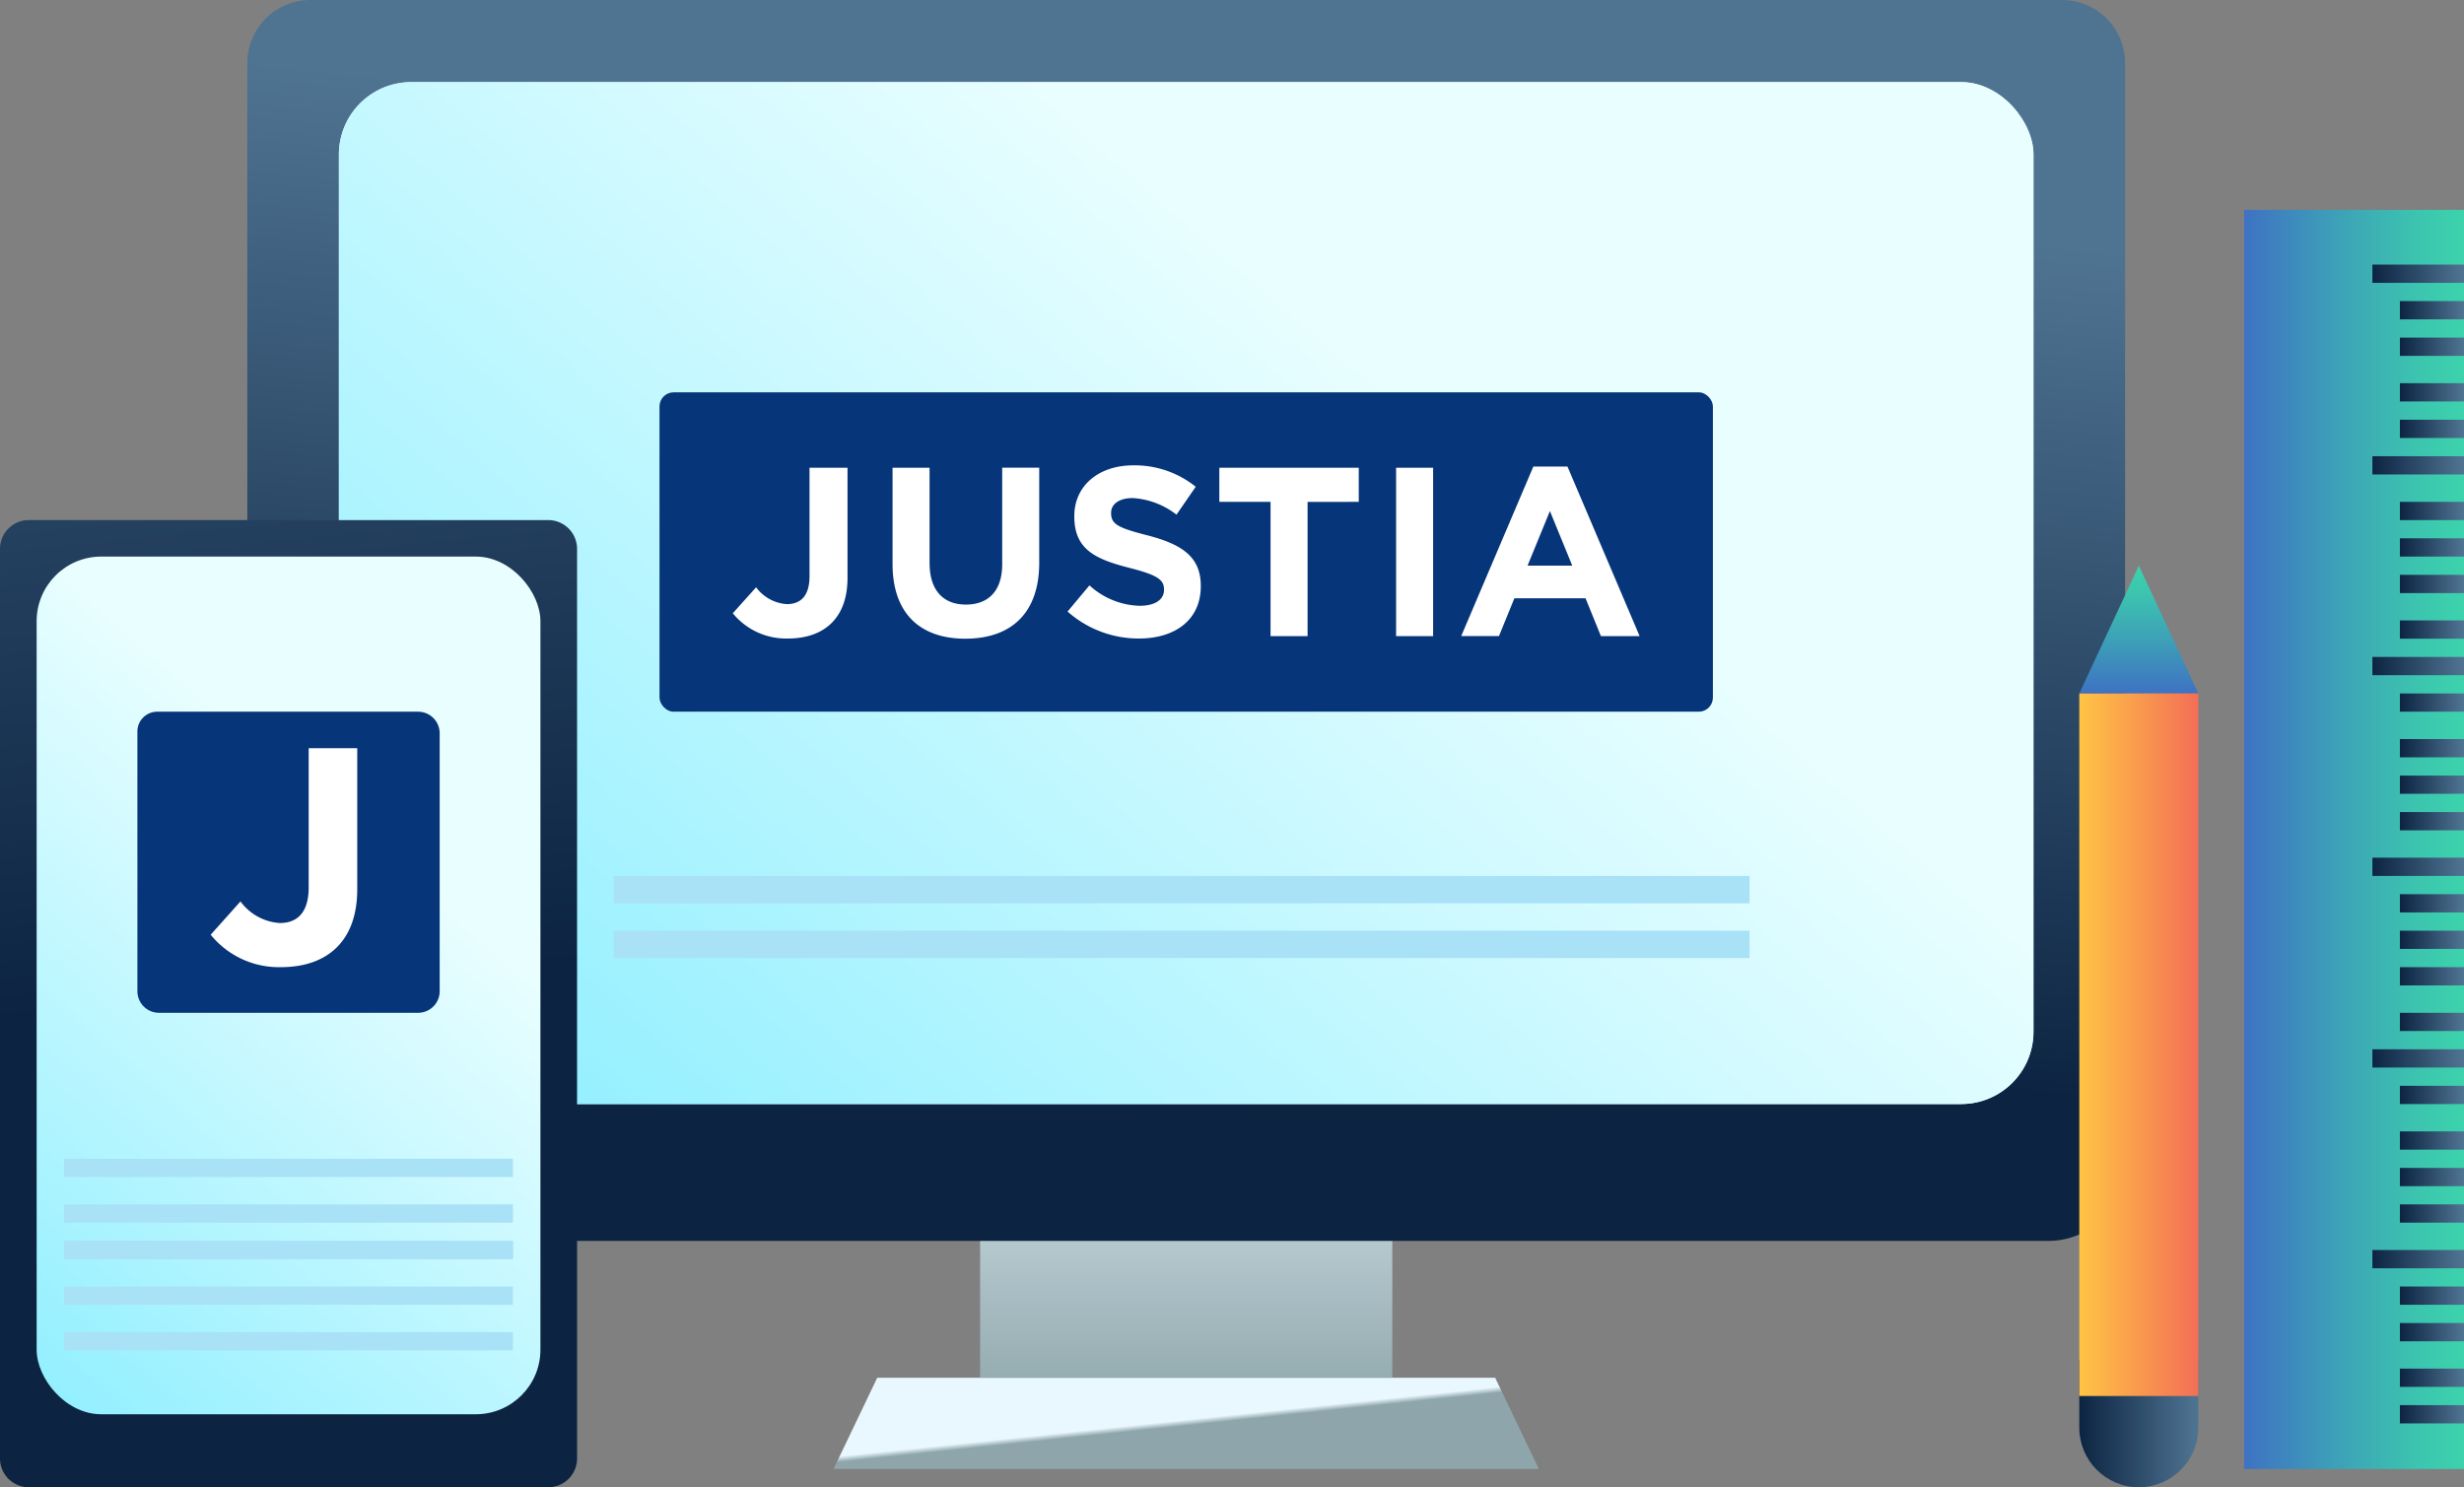
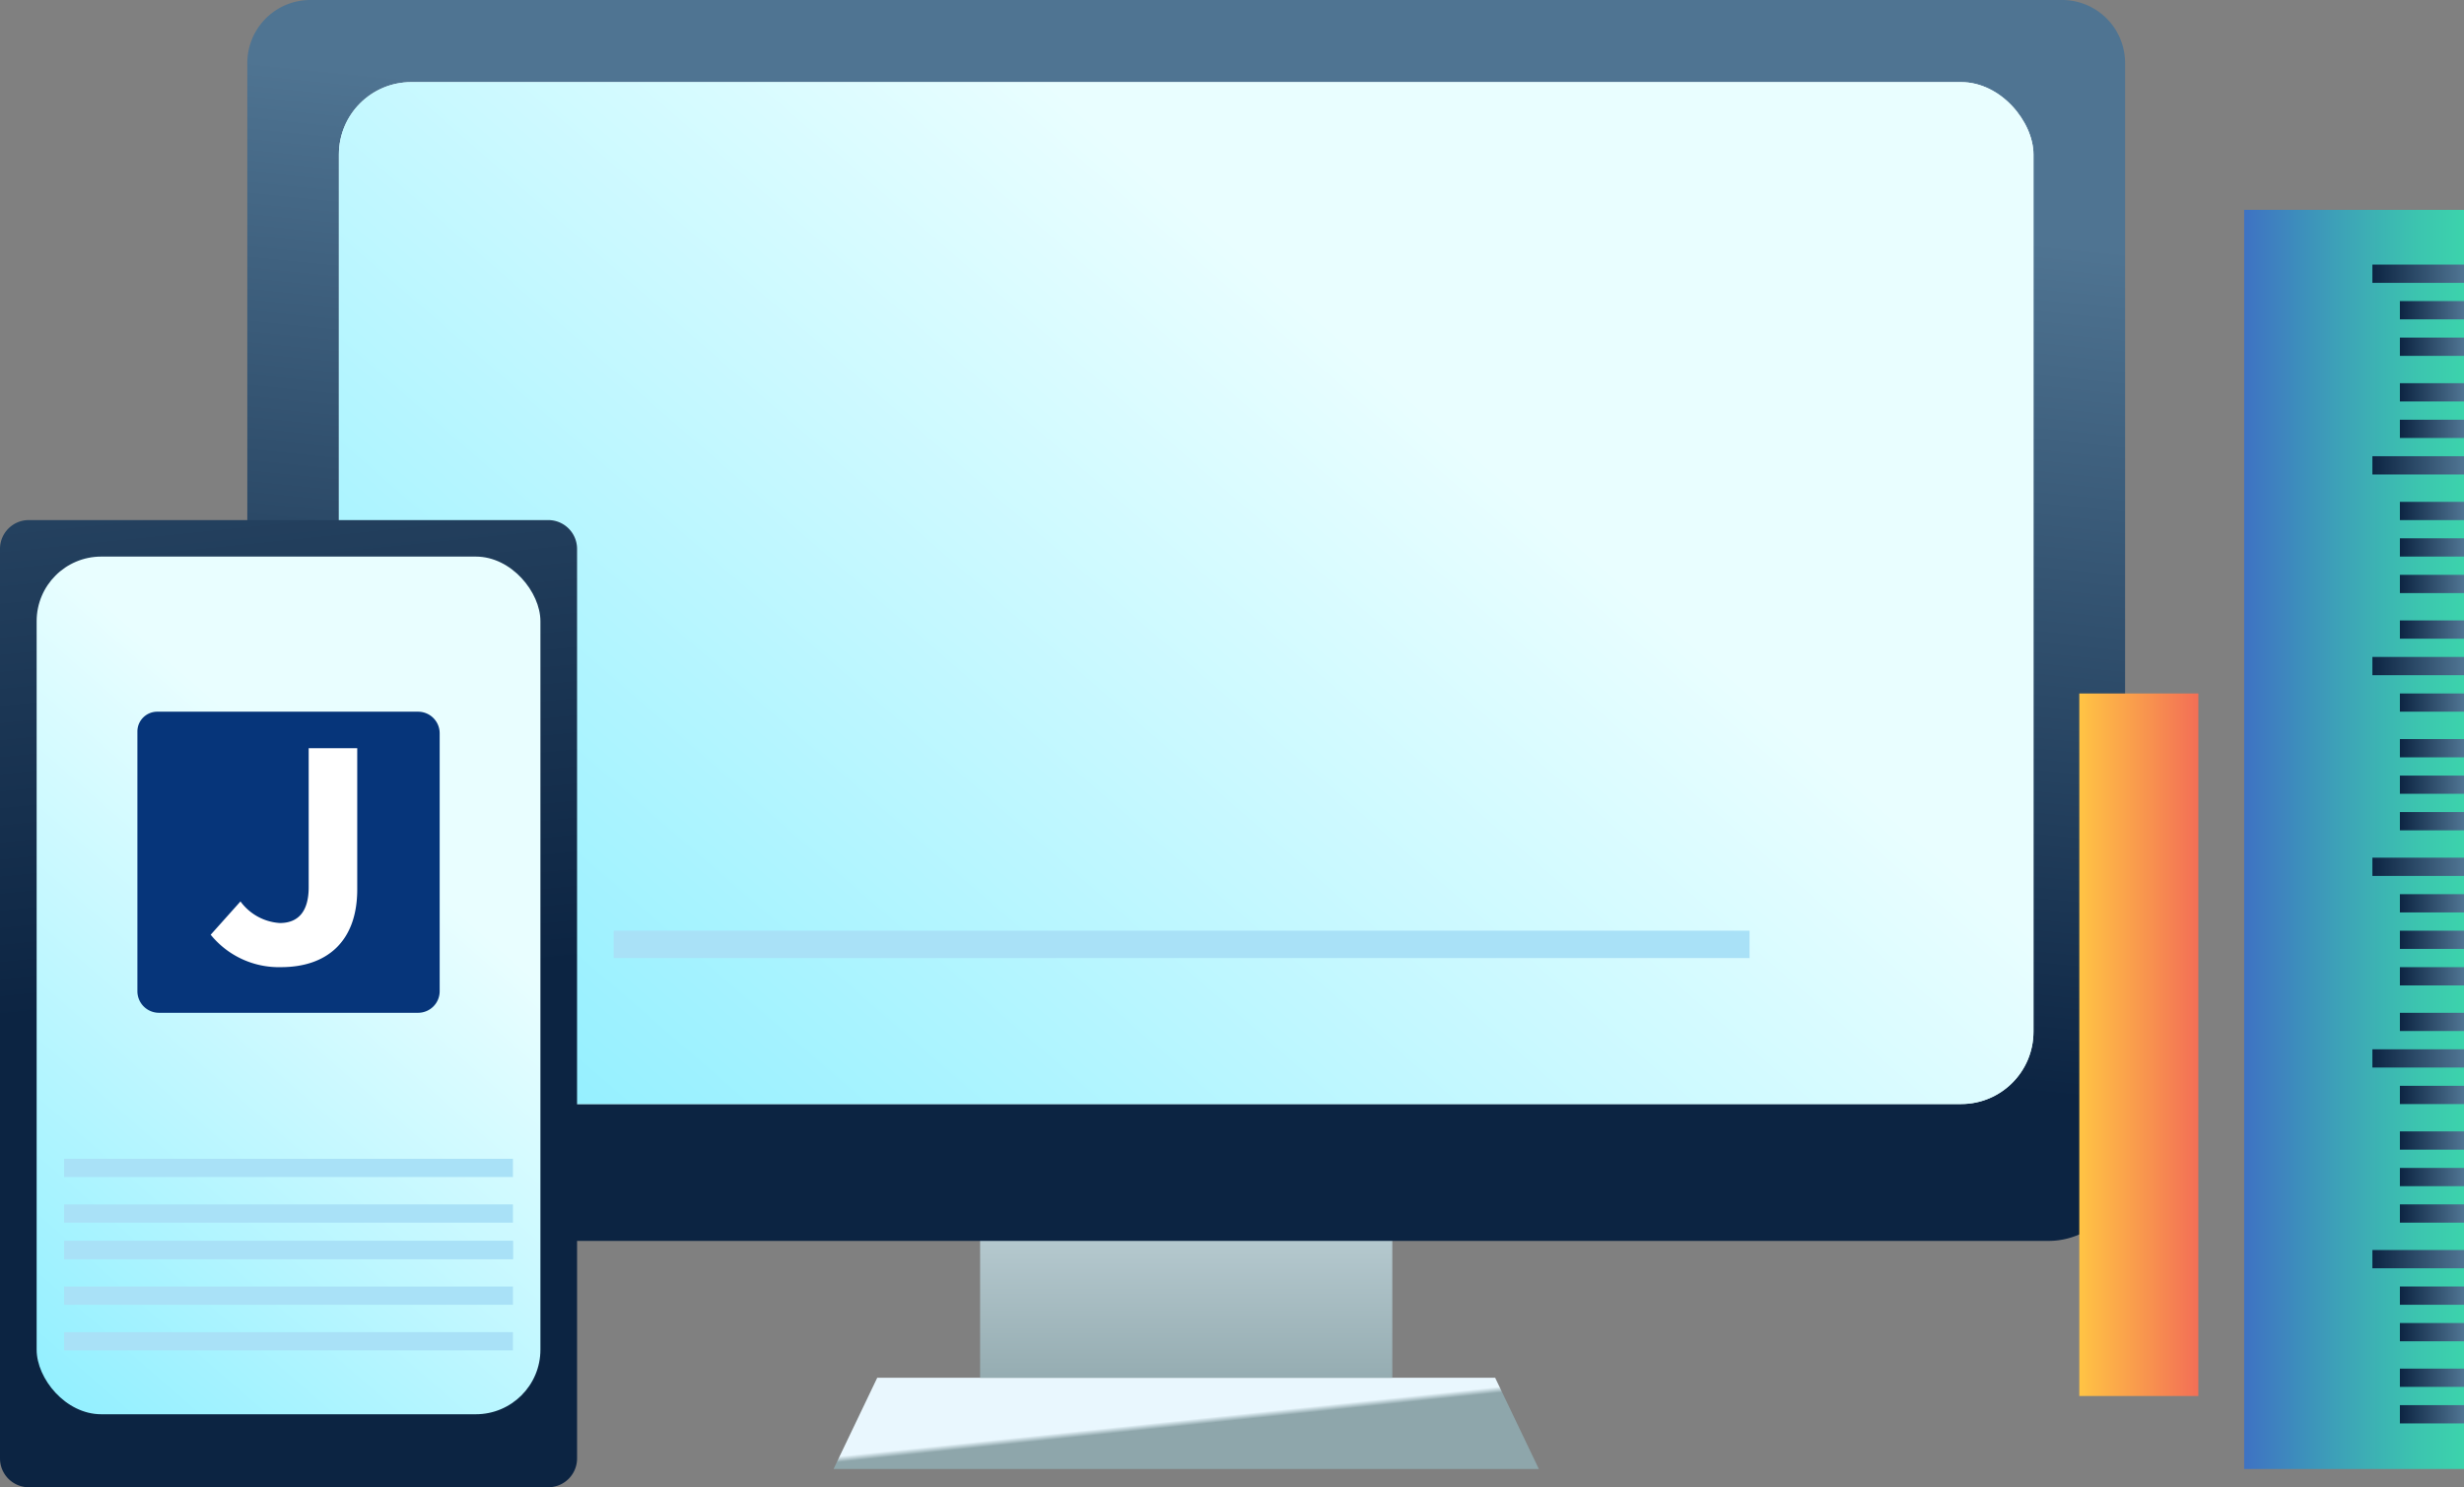
<svg xmlns="http://www.w3.org/2000/svg" width="270" height="163">
  <rect width="100%" height="100%" fill="#808080" stroke="none" />
  <defs>
    <linearGradient x1="50.787%" y1="51.808%" x2="47.614%" y2="47.892%" id="linearGradient-1">
      <stop stop-color="#8EA6AB" offset=".4%" />
      <stop stop-color="#E9F7FE" offset="100%" />
    </linearGradient>
    <linearGradient x1="49.999%" y1="111.224%" x2="49.999%" y2="-25.086%" id="linearGradient-2">
      <stop stop-color="#8EA6AB" offset=".4%" />
      <stop stop-color="#E9F7FE" offset="100%" />
    </linearGradient>
    <linearGradient x1="45.207%" y1="80.547%" x2="55.767%" y2="12.75%" id="linearGradient-3">
      <stop stop-color="#0C2442" offset="0%" />
      <stop stop-color="#4F7492" offset="99.1%" />
    </linearGradient>
    <linearGradient x1="182.842%" y1="-42.39%" x2="31.993%" y2="62.524%" id="linearGradient-4">
      <stop stop-color="#2ADEFF" offset=".4%" />
      <stop stop-color="#E9FEFF" offset="100%" />
    </linearGradient>
    <linearGradient x1="-1009.639%" y1="113.963%" x2="-1018.395%" y2="-28.429%" id="linearGradient-5">
      <stop stop-color="#0C2442" offset="0%" />
      <stop stop-color="#4F7492" offset="99.1%" />
    </linearGradient>
    <linearGradient x1="127.672%" y1="-102.204%" x2="39.471%" y2="70.632%" id="linearGradient-6">
      <stop stop-color="#2ADEFF" offset=".4%" />
      <stop stop-color="#E9FEFF" offset="100%" />
    </linearGradient>
    <linearGradient x1="0%" y1="50%" y2="50%" id="linearGradient-7">
      <stop stop-color="#3E72C3" offset="0%" />
      <stop stop-color="#3D9FB8" offset="40.3%" />
      <stop stop-color="#3CC5AF" offset="79.4%" />
      <stop stop-color="#3CD3AC" offset="100%" />
    </linearGradient>
    <linearGradient x1="0%" y1="50%" y2="50%" id="linearGradient-8">
      <stop stop-color="#0C2442" offset="0%" />
      <stop stop-color="#4F7492" offset="99.1%" />
    </linearGradient>
    <linearGradient x1="0%" y1="50%" y2="50%" id="linearGradient-9">
      <stop stop-color="#0C2442" offset="0%" />
      <stop stop-color="#4F7492" offset="99.1%" />
    </linearGradient>
    <linearGradient x1="0%" y1="50%" y2="50%" id="linearGradient-10">
      <stop stop-color="#0C2442" offset="0%" />
      <stop stop-color="#4F7492" offset="99.1%" />
    </linearGradient>
    <linearGradient x1="50%" y1="100%" x2="50%" y2="0%" id="linearGradient-11">
      <stop stop-color="#3E72C3" offset="0%" />
      <stop stop-color="#3D9FB8" offset="40.3%" />
      <stop stop-color="#3CC5AF" offset="79.4%" />
      <stop stop-color="#3CD3AC" offset="100%" />
    </linearGradient>
    <linearGradient x1="-.03%" y1="50.001%" x2="99.97%" y2="50.001%" id="linearGradient-12">
      <stop stop-color="#FFC444" offset="0%" />
      <stop stop-color="#F36F56" offset="99.6%" />
    </linearGradient>
  </defs>
  <g id="colored" fill="none" fill-rule="evenodd">
    <g id="brand" transform="translate(0 -53)" fill-rule="nonzero">
      <path id="Path" fill="url(#linearGradient-1)" d="M168.625 214H91.338l4.788-10h67.711z" />
      <path id="Rectangle" fill="url(#linearGradient-2)" d="M107.398 172h45.167v32h-45.167z" />
      <path d="M34.002 53h191.959a6.905 6.905 0 0 1 6.901 6.908v120.695a8.401 8.401 0 0 1-2.456 5.937 8.384 8.384 0 0 1-5.931 2.46H27.79a.69.69 0 0 1-.69-.69V59.908c0-1.832.728-3.589 2.022-4.885A6.898 6.898 0 0 1 34.002 53z" id="Path" fill="url(#linearGradient-3)" />
      <rect id="Rectangle" fill="#EAF7FA" transform="rotate(-180 129.981 118)" x="37.138" y="62" width="185.688" height="112" rx="7.926" />
      <rect id="Rectangle" fill="url(#linearGradient-4)" transform="rotate(-180 129.981 118)" x="37.138" y="62" width="185.688" height="112" rx="7.926" />
-       <path id="Rectangle" fill="#A9E1F7" transform="rotate(-180 129.48 150.5)" d="M67.249 149H191.71v3H67.249z" />
      <path id="Rectangle" fill="#A9E1F7" transform="rotate(-180 129.48 156.5)" d="M67.249 155H191.71v3H67.249z" />
      <path d="M3.157 110h56.92a3.157 3.157 0 0 1 3.157 3.156v99.688A3.157 3.157 0 0 1 60.077 216H3.157A3.157 3.157 0 0 1 0 212.852v-99.688A3.156 3.156 0 0 1 3.157 110z" id="Path" fill="url(#linearGradient-5)" />
      <rect id="Rectangle" fill="url(#linearGradient-6)" transform="rotate(-180 31.617 161)" x="4.015" y="114" width="55.204" height="94" rx="7.08" />
      <path id="Rectangle" fill="#A9E1F7" transform="rotate(-180 31.617 181)" d="M7.026 180h49.182v2H7.026z" />
      <path id="Rectangle" fill="#A9E1F7" transform="rotate(-180 31.617 186)" d="M7.026 185h49.182v2H7.026z" />
      <path id="Rectangle" fill="#A9E1F7" transform="rotate(-180 31.617 190)" d="M7.026 189h49.182v2H7.026z" />
      <path id="Rectangle" fill="#A9E1F7" transform="rotate(-180 31.617 190)" d="M7.026 189h49.182v2H7.026z" />
      <path id="Rectangle" fill="#A9E1F7" transform="rotate(-180 31.617 195)" d="M7.026 194h49.182v2H7.026z" />
      <path id="Rectangle" fill="#A9E1F7" transform="rotate(-180 31.617 200)" d="M7.026 199h49.182v2H7.026z" />
      <path d="M17.231 131.001h28.58a2.363 2.363 0 0 1 2.367 2.359v28.281A2.363 2.363 0 0 1 45.811 164H17.423a2.363 2.363 0 0 1-2.367-2.359v-28.474c0-1.196.974-2.166 2.175-2.167v.001z" id="Path" fill="#06357A" />
      <path d="M30.796 158.997a9.622 9.622 0 0 1-7.71-3.552l3.265-3.65a5.8 5.8 0 0 0 4.31 2.366c1.952 0 3.164-1.183 3.164-3.92V135h5.32v15.48c0 5.745-3.367 8.517-8.35 8.517z" id="Path" fill="#FFF" />
-       <rect id="Rectangle" fill="#06357A" x="72.268" y="96" width="115.428" height="35" rx="1.547" />
-       <path d="M105.784 123c-4.954 0-7.98-2.767-7.98-8.196v-10.54h4.057V114.7c0 3.005 1.503 4.56 3.98 4.56 2.475 0 3.978-1.503 3.978-4.428V104.26h4.057v10.408c0 5.589-3.139 8.33-8.092 8.33V123zm-19.446-.021a7.54 7.54 0 0 1-6.04-2.767l2.555-2.846a4.545 4.545 0 0 0 3.373 1.845c1.528 0 2.479-.922 2.479-3.057v-11.893h4.164v12.071c.004 4.48-2.628 6.647-6.531 6.647zm38.47 0a11.737 11.737 0 0 1-7.826-2.953l2.399-2.872a8.454 8.454 0 0 0 5.507 2.24c1.66 0 2.66-.659 2.66-1.74v-.052c0-1.028-.632-1.556-3.714-2.346-3.716-.949-6.113-1.977-6.113-5.64v-.053c0-3.344 2.687-5.562 6.454-5.562 2.487-.04 4.91.79 6.85 2.346l-2.108 3.058a8.657 8.657 0 0 0-4.794-1.819c-1.556 0-2.371.712-2.371 1.608v.054c0 1.212.79 1.607 3.979 2.424 3.74.971 5.848 2.319 5.848 5.534v.052c0 3.659-2.792 5.72-6.771 5.72v.001zm18.474-14.971v14.707h-4.058v-14.711h-5.612v-3.743h15.279v3.743l-5.609.004zm9.699-3.743h4.057v18.45h-4.057v-18.45zm18.779-.132h-3.738l-7.904 18.577h4.138l1.686-4.138h7.799l1.682 4.143h4.242l-7.905-18.582zm-4.373 10.86l2.45-5.982 2.45 5.982h-4.9z" id="Shape" fill="#FFF" />
      <path id="Rectangle" fill="url(#linearGradient-7)" d="M245.911 76H270v138h-24.089z" />
      <path id="Rectangle" fill="url(#linearGradient-8)" d="M259.963 82H270v2h-10.037z" />
      <path id="Rectangle" fill="url(#linearGradient-9)" d="M262.974 86H270v2h-7.026zm0 4H270v2h-7.026zm0 5H270v2h-7.026zm0 4H270v2h-7.026z" />
      <path id="Rectangle" fill="url(#linearGradient-8)" d="M259.963 103H270v2h-10.037z" />
      <path id="Rectangle" fill="url(#linearGradient-9)" d="M262.974 108H270v2h-7.026zm0 4H270v2h-7.026zm0 4H270v2h-7.026zm0 5H270v2h-7.026z" />
      <path id="Rectangle" fill="url(#linearGradient-8)" d="M259.963 125H270v2h-10.037z" />
      <path id="Rectangle" fill="url(#linearGradient-9)" d="M262.974 129H270v2h-7.026zm0 5H270v2h-7.026zm0 4H270v2h-7.026zm0 4H270v2h-7.026z" />
      <path id="Rectangle" fill="url(#linearGradient-8)" d="M259.963 147H270v2h-10.037z" />
      <path id="Rectangle" fill="url(#linearGradient-9)" d="M262.974 151H270v2h-7.026zm0 4H270v2h-7.026zm0 4H270v2h-7.026zm0 5H270v2h-7.026z" />
      <path id="Rectangle" fill="url(#linearGradient-8)" d="M259.963 168H270v2h-10.037z" />
      <path id="Rectangle" fill="url(#linearGradient-9)" d="M262.974 172H270v2h-7.026zm0 5H270v2h-7.026zm0 4H270v2h-7.026zm0 4H270v2h-7.026z" />
      <path id="Rectangle" fill="url(#linearGradient-8)" d="M259.963 190H270v2h-10.037z" />
      <path id="Rectangle" fill="url(#linearGradient-9)" d="M262.974 194H270v2h-7.026zm0 4H270v2h-7.026zm0 5H270v2h-7.026zm0 4H270v2h-7.026z" />
-       <path d="M234.368 216c-3.603 0-6.523-2.927-6.524-6.538V202h13.048v7.462c-.001 3.61-2.922 6.537-6.524 6.538z" id="Path" fill="url(#linearGradient-10)" />
-       <path id="Path" fill="url(#linearGradient-11)" d="M227.844 129l6.524-14 6.524 14z" />
      <path id="Path" fill="url(#linearGradient-12)" d="M240.888 206h-13.044v-77h13.048z" />
    </g>
  </g>
</svg>